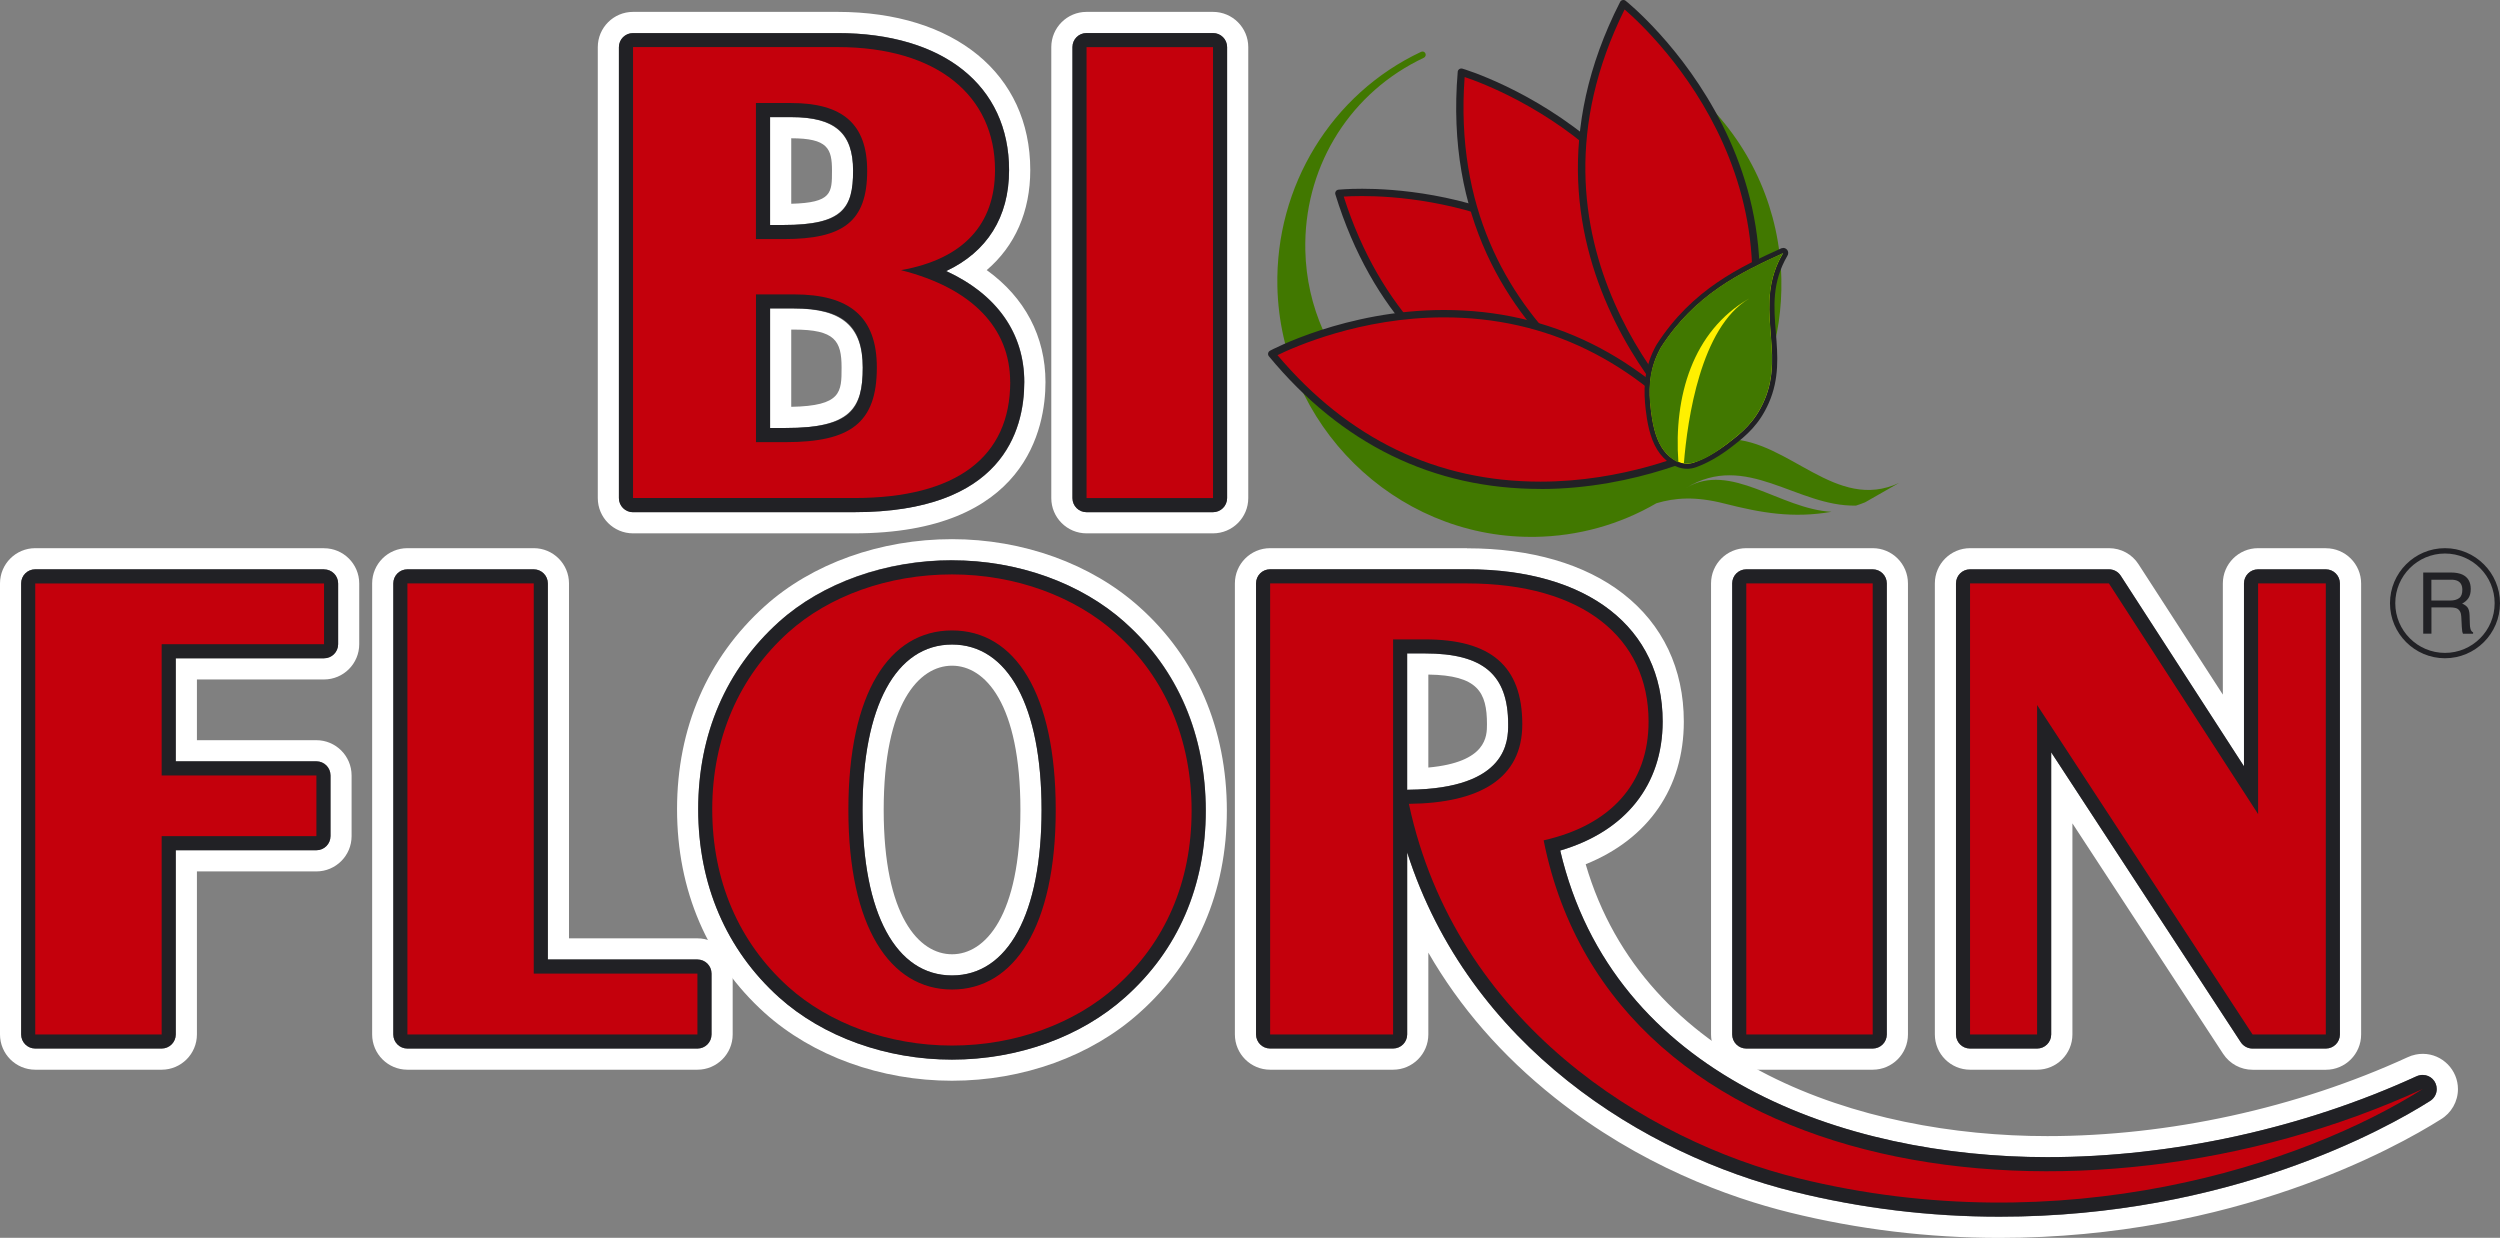
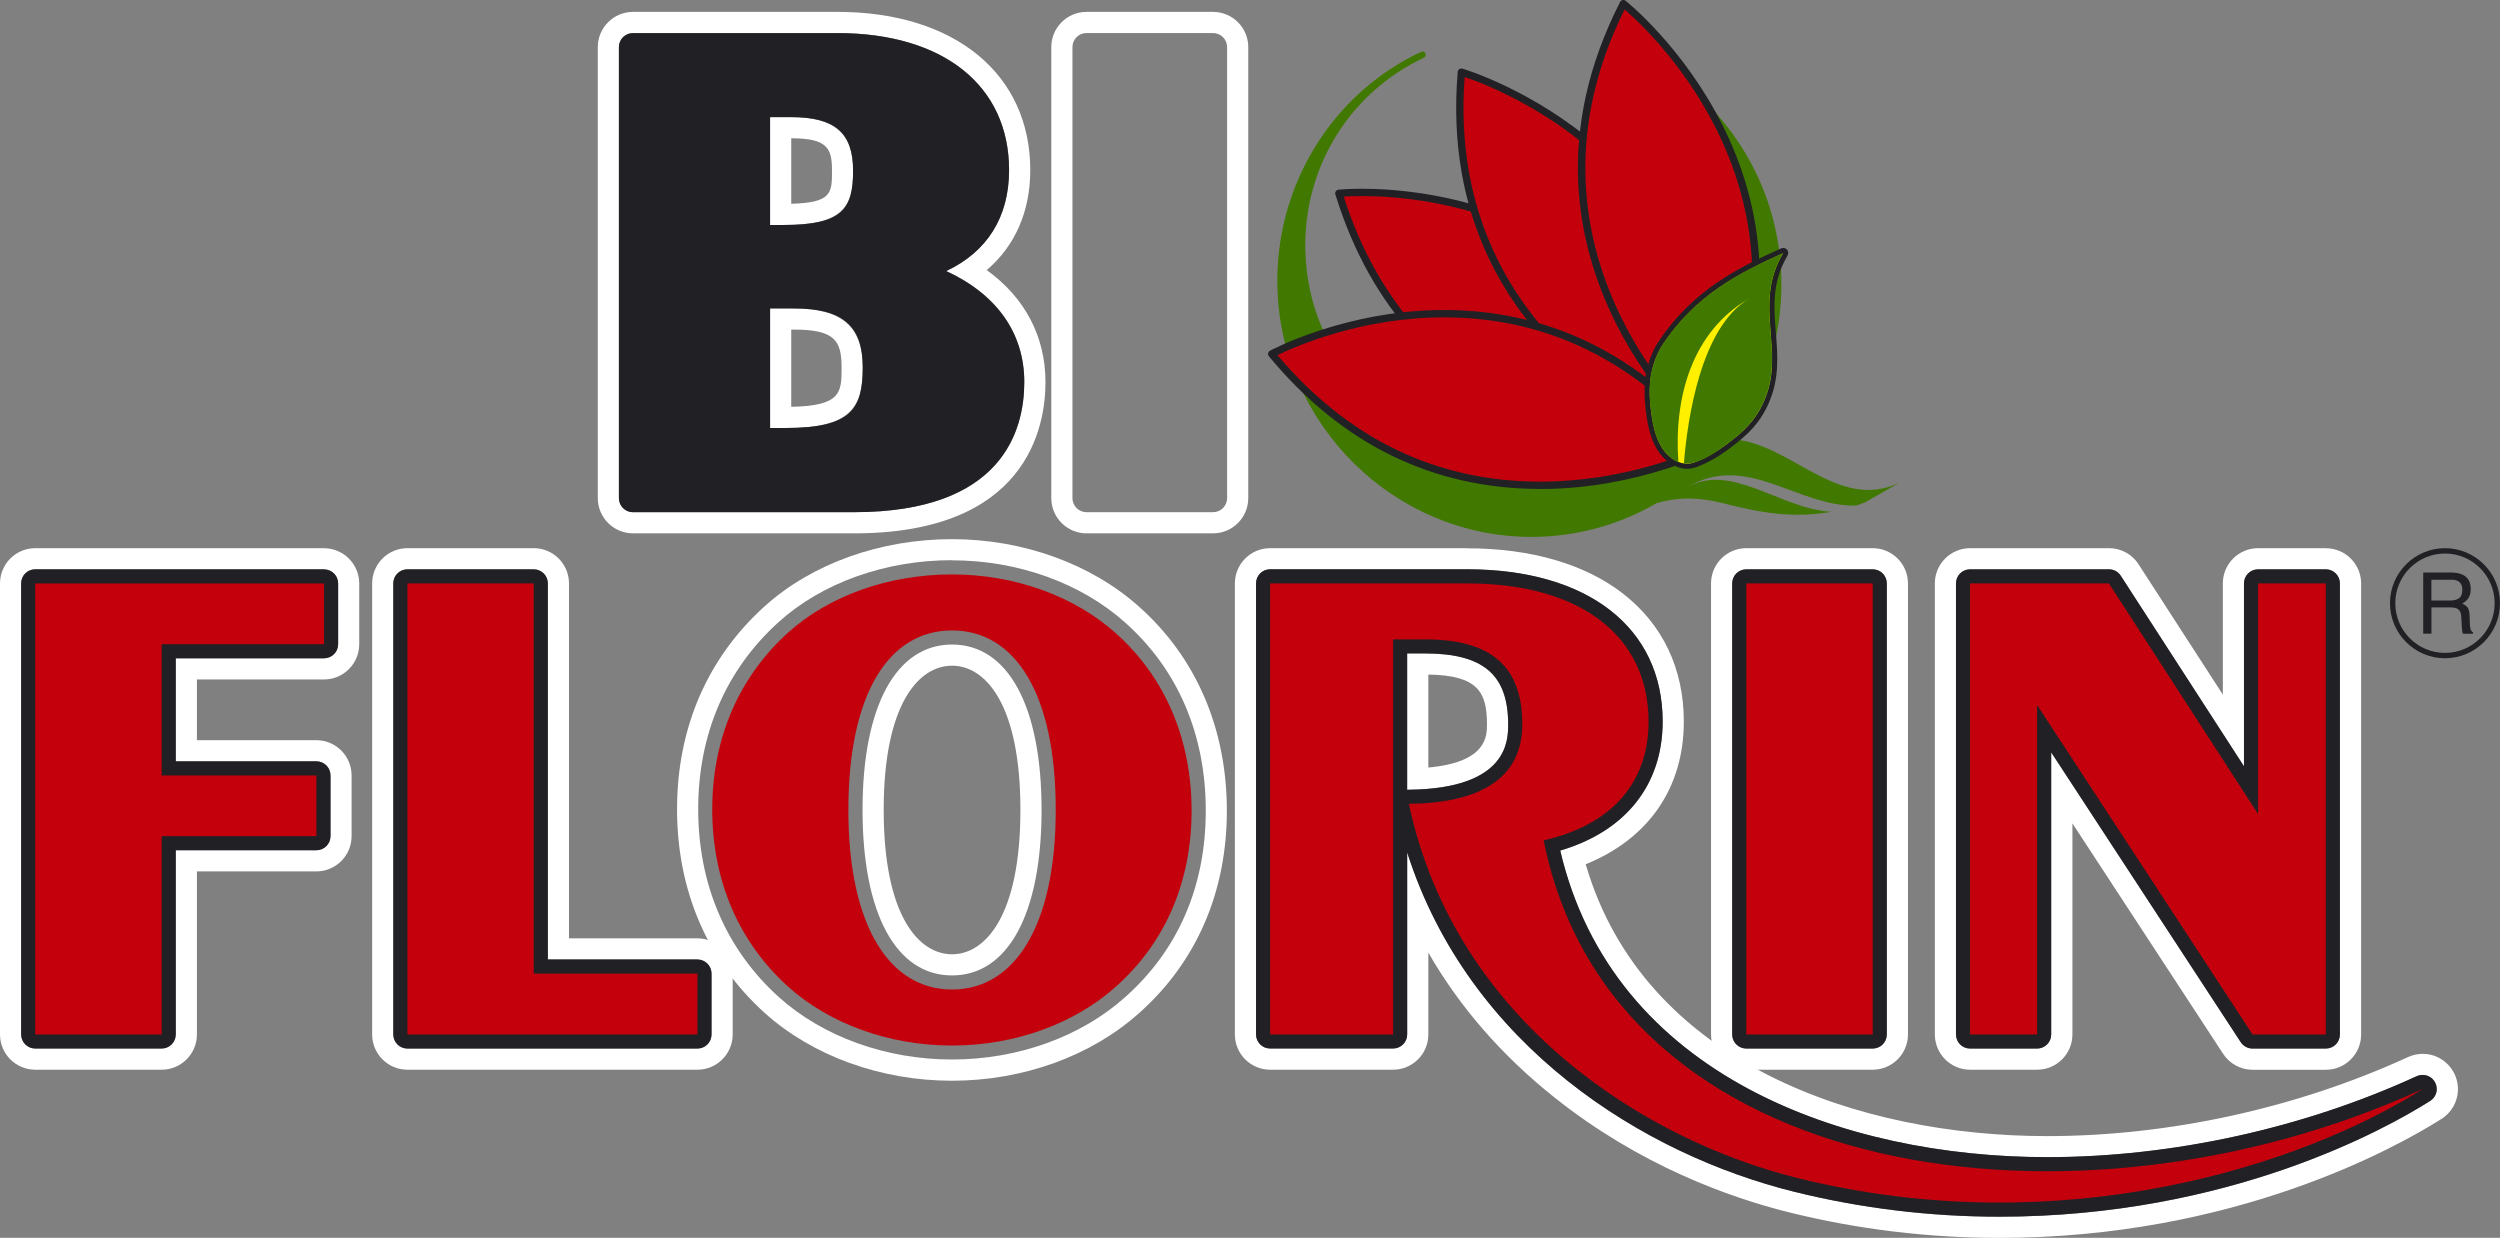
<svg xmlns="http://www.w3.org/2000/svg" id="Warstwa_4" data-name="Warstwa 4" viewBox="0 0 382.91 189.59">
  <rect x="0" y="0" width="382.91" height="189.59" fill="#808080" stroke="none" />
  <defs>
    <style>
      .cls-1 {
        fill-rule: evenodd;
      }

      .cls-1, .cls-2 {
        fill: #417800;
      }

      .cls-1, .cls-2, .cls-3, .cls-4, .cls-5, .cls-6 {
        stroke-width: 0px;
      }

      .cls-3 {
        fill: #212125;
      }

      .cls-4 {
        fill: #c4000c;
      }

      .cls-5 {
        fill: #fff;
      }

      .cls-6 {
        fill: #fff000;
      }
    </style>
  </defs>
  <g>
    <g>
      <g>
        <g>
          <path class="cls-5" d="M356.23,87.2c1.2,0,2.16.96,2.16,2.16v69.08c0,1.19-.97,2.16-2.16,2.16h-11.22c-.73,0-1.41-.37-1.81-.98l-29.03-44.39v43.21c0,1.19-.97,2.16-2.16,2.16h-10.27c-1.2,0-2.16-.97-2.16-2.16v-69.08c0-1.19.96-2.16,2.16-2.16h21.27c.73,0,1.42.37,1.81.99l18.87,29.18v-28.01c0-1.19.97-2.16,2.16-2.16h10.37M356.23,83.96h-10.37c-2.98,0-5.4,2.42-5.4,5.4v17.03l-12.91-19.96c-.98-1.54-2.68-2.47-4.53-2.47h-21.27c-2.98,0-5.4,2.42-5.4,5.4v69.08c0,2.98,2.42,5.4,5.4,5.4h10.27c2.98,0,5.4-2.42,5.4-5.4v-32.33l23.08,35.29c1.01,1.54,2.7,2.45,4.52,2.45h11.22c2.98,0,5.4-2.42,5.4-5.4v-69.08c0-2.98-2.42-5.4-5.4-5.4h0Z" />
          <path class="cls-3" d="M301.74,160.6h10.27c1.19,0,2.16-.97,2.16-2.16v-43.21l29.03,44.39c.4.61,1.08.98,1.81.98h11.22c1.2,0,2.16-.97,2.16-2.16v-69.08c0-1.19-.97-2.16-2.16-2.16h-10.37c-1.2,0-2.16.96-2.16,2.16v28.01l-18.87-29.18c-.39-.62-1.08-.99-1.81-.99h-21.27c-1.2,0-2.16.96-2.16,2.16v69.08c0,1.19.96,2.16,2.16,2.16Z" />
        </g>
        <g>
          <path class="cls-5" d="M286.83,87.2c1.2,0,2.16.96,2.16,2.16v69.08c0,1.19-.97,2.16-2.16,2.16h-19.36c-1.19,0-2.16-.97-2.16-2.16v-69.08c0-1.19.97-2.16,2.16-2.16h19.36M286.83,83.96h-19.36c-2.98,0-5.4,2.42-5.4,5.4v69.08c0,2.98,2.42,5.4,5.4,5.4h19.36c2.98,0,5.4-2.42,5.4-5.4v-69.08c0-2.98-2.42-5.4-5.4-5.4h0Z" />
          <path class="cls-3" d="M265.31,89.36v69.08c0,1.19.97,2.16,2.16,2.16h19.36c1.2,0,2.16-.97,2.16-2.16v-69.08c0-1.19-.97-2.16-2.16-2.16h-19.36c-1.19,0-2.16.96-2.16,2.16Z" />
        </g>
        <g>
          <path class="cls-5" d="M224.69,87.2c18.49,0,29.97,8.93,29.97,23.31,0,9.71-5.68,16.82-15.69,19.77,8.1,34.58,43.62,46.96,74.6,46.96,19.05,0,39.13-4.4,56.54-12.38.16-.08.34-.14.53-.17.13-.03.28-.04.41-.04h.05c1.18.01,2.12.97,2.12,2.16,0,.8-.44,1.5-1.09,1.87-6.66,4.21-30.74,17.68-65.9,17.68-10.61,0-21.17-1.28-31.38-3.81-23.05-5.7-49.81-22.27-59.32-51.98v27.87c0,1.19-.96,2.16-2.16,2.16h-18.83c-1.2,0-2.16-.97-2.16-2.16v-69.08c0-1.19.96-2.16,2.16-2.16h30.15M215.53,120.97c.07,0,.15-.01.23-.01,15.23-.17,15.23-7.58,15.23-10.02,0-7.61-3.81-10.86-12.76-10.86h-2.71v20.89M224.69,83.96h-30.15c-2.98,0-5.4,2.42-5.4,5.4v69.08c0,2.98,2.42,5.4,5.4,5.4h18.83c2.98,0,5.4-2.42,5.4-5.4v-12.53c4.8,8.34,11.26,15.77,19.33,22.19,13.1,10.43,26.79,15.32,35.98,17.6,10.45,2.59,21.27,3.9,32.16,3.9,36,0,60.78-13.85,67.59-18.15,1.63-.97,2.64-2.74,2.64-4.64,0-2.94-2.39-5.37-5.33-5.4h-.08c-.36,0-.72.04-1.06.11-.44.09-.87.23-1.26.42-16.98,7.79-36.57,12.07-55.16,12.07-28.64,0-61.77-11.01-70.71-41.64,9.6-3.87,15.03-11.68,15.03-21.84,0-8.09-3.22-14.87-9.3-19.6-5.84-4.54-14.11-6.95-23.91-6.95h0ZM218.77,117.57v-14.25c7.58.11,8.98,2.68,8.98,7.61,0,1.81,0,5.81-8.98,6.63h0Z" />
          <path class="cls-3" d="M371.1,164.64h-.05c-.14,0-.28.01-.41.04-.19.04-.36.09-.53.17-17.41,7.99-37.49,12.38-56.54,12.38-30.98,0-66.5-12.38-74.6-46.96,10-2.94,15.69-10.05,15.69-19.77,0-14.38-11.48-23.31-29.97-23.31h-30.15c-1.2,0-2.16.96-2.16,2.16v69.08c0,1.19.96,2.16,2.16,2.16h18.83c1.2,0,2.16-.97,2.16-2.16v-27.87c9.51,29.71,36.27,46.28,59.32,51.98,10.21,2.53,20.78,3.81,31.38,3.81,35.16,0,59.24-13.47,65.9-17.68.65-.37,1.09-1.07,1.09-1.87,0-1.19-.95-2.15-2.12-2.16ZM215.53,120.97v-20.89h2.71c8.95,0,12.76,3.25,12.76,10.86,0,2.44,0,9.86-15.23,10.02-.08,0-.16,0-.23.01Z" />
        </g>
        <g>
-           <path class="cls-5" d="M145.82,85.82c10.07,0,19.74,3.47,26.51,9.53,8.08,7.19,12.35,17.15,12.35,28.81s-4.27,21.39-12.35,28.57c-6.78,6.07-16.45,9.55-26.52,9.55s-19.76-3.48-26.52-9.56c-8.08-7.3-12.35-17.25-12.35-28.79s4.28-21.4,12.36-28.69c6.67-6,16.33-9.44,26.52-9.44M145.82,149.4c8.59,0,13.71-9.48,13.71-25.35s-5.12-25.33-13.71-25.33-13.71,9.47-13.71,25.33,5.12,25.35,13.71,25.35M145.82,82.58c-10.98,0-21.44,3.74-28.69,10.27-8.79,7.92-13.43,18.67-13.43,31.09s4.64,23.27,13.42,31.2c7.35,6.61,17.81,10.39,28.69,10.39s21.32-3.78,28.68-10.38c8.78-7.81,13.42-18.53,13.42-30.99s-4.65-23.41-13.44-31.23c-7.35-6.58-17.8-10.35-28.67-10.35h0ZM145.82,146.16c-5.06,0-10.47-5.81-10.47-22.11s5.41-22.09,10.47-22.09,10.47,5.8,10.47,22.09-5.41,22.11-10.47,22.11h0Z" />
-           <path class="cls-3" d="M172.33,95.35c-6.77-6.06-16.44-9.53-26.51-9.53s-19.85,3.44-26.52,9.44c-8.08,7.29-12.36,17.21-12.36,28.69s4.27,21.5,12.35,28.79c6.76,6.07,16.43,9.56,26.52,9.56s19.74-3.48,26.52-9.55c8.07-7.18,12.35-17.07,12.35-28.57s-4.27-21.62-12.35-28.81ZM145.82,149.4c-8.59,0-13.71-9.48-13.71-25.35s5.12-25.33,13.71-25.33,13.71,9.47,13.71,25.33-5.12,25.35-13.71,25.35Z" />
+           <path class="cls-5" d="M145.82,85.82c10.07,0,19.74,3.47,26.51,9.53,8.08,7.19,12.35,17.15,12.35,28.81s-4.27,21.39-12.35,28.57c-6.78,6.07-16.45,9.55-26.52,9.55s-19.76-3.48-26.52-9.56c-8.08-7.3-12.35-17.25-12.35-28.79s4.28-21.4,12.36-28.69c6.67-6,16.33-9.44,26.52-9.44M145.82,149.4c8.59,0,13.71-9.48,13.71-25.35s-5.12-25.33-13.71-25.33-13.71,9.47-13.71,25.33,5.12,25.35,13.71,25.35M145.82,82.58c-10.98,0-21.44,3.74-28.69,10.27-8.79,7.92-13.43,18.67-13.43,31.09s4.64,23.27,13.42,31.2c7.35,6.61,17.81,10.39,28.69,10.39s21.32-3.78,28.68-10.38c8.78-7.81,13.42-18.53,13.42-30.99s-4.65-23.41-13.44-31.23c-7.35-6.58-17.8-10.35-28.67-10.35h0ZM145.82,146.16c-5.06,0-10.47-5.81-10.47-22.11s5.41-22.09,10.47-22.09,10.47,5.8,10.47,22.09-5.41,22.11-10.47,22.11h0" />
        </g>
        <g>
          <path class="cls-5" d="M49.63,87.2c1.19,0,2.16.96,2.16,2.16v9.3c0,1.2-.96,2.16-2.16,2.16h-22.71v15.78h21.54c1.19,0,2.16.97,2.16,2.16v9.3c0,1.19-.97,2.16-2.16,2.16h-21.54v28.21c0,1.19-.97,2.16-2.16,2.16H5.4c-1.2,0-2.16-.97-2.16-2.16v-69.08c0-1.19.96-2.16,2.16-2.16h44.23M49.63,83.96H5.4c-2.98,0-5.4,2.42-5.4,5.4v69.08c0,2.98,2.42,5.4,5.4,5.4h19.36c2.98,0,5.4-2.42,5.4-5.4v-24.97h18.29c2.98,0,5.4-2.42,5.4-5.4v-9.3c0-2.98-2.42-5.4-5.4-5.4h-18.29v-9.3h19.46c2.98,0,5.4-2.42,5.4-5.4v-9.3c0-2.98-2.42-5.4-5.4-5.4h0Z" />
          <path class="cls-3" d="M49.63,87.2H5.4c-1.2,0-2.16.96-2.16,2.16v69.08c0,1.19.96,2.16,2.16,2.16h19.36c1.19,0,2.16-.97,2.16-2.16v-28.21h21.54c1.19,0,2.16-.97,2.16-2.16v-9.3c0-1.2-.97-2.16-2.16-2.16h-21.54v-15.78h22.71c1.19,0,2.16-.97,2.16-2.16v-9.3c0-1.19-.96-2.16-2.16-2.16Z" />
        </g>
        <g>
          <path class="cls-5" d="M81.75,87.2c1.19,0,2.16.96,2.16,2.16v57.6h22.91c1.2,0,2.16.97,2.16,2.16v9.32c0,1.19-.97,2.16-2.16,2.16h-44.42c-1.2,0-2.16-.97-2.16-2.16v-69.08c0-1.19.96-2.16,2.16-2.16h19.35M81.75,83.96h-19.35c-2.98,0-5.4,2.42-5.4,5.4v69.08c0,2.98,2.42,5.4,5.4,5.4h44.42c2.98,0,5.4-2.42,5.4-5.4v-9.32c0-2.98-2.42-5.4-5.4-5.4h-19.67v-54.36c0-2.98-2.42-5.4-5.4-5.4h0Z" />
          <path class="cls-3" d="M106.82,146.96h-22.91v-57.6c0-1.19-.97-2.16-2.16-2.16h-19.35c-1.2,0-2.16.96-2.16,2.16v69.08c0,1.19.96,2.16,2.16,2.16h44.42c1.2,0,2.16-.97,2.16-2.16v-9.32c0-1.2-.97-2.16-2.16-2.16Z" />
        </g>
      </g>
      <path class="cls-4" d="M5.4,158.44h19.36v-30.37h23.7v-9.3h-23.7v-20.1h24.87v-9.3H5.4v69.08ZM81.75,89.36h-19.35v69.08h44.42v-9.32h-25.07v-59.76ZM170.89,96.97c-6.26-5.6-15.34-8.99-25.08-8.99s-18.84,3.28-25.08,8.89c-7.51,6.77-11.64,16.18-11.64,27.08s4.03,20.32,11.64,27.19c6.24,5.6,15.34,9,25.08,9s18.82-3.4,25.08-9c7.61-6.77,11.62-16.08,11.62-26.97s-4.02-20.43-11.62-27.2ZM145.82,151.56c-9.52,0-15.88-9.63-15.88-27.51s6.25-27.49,15.88-27.49,15.88,9.62,15.88,27.49-6.36,27.51-15.88,27.51ZM236.43,128.71c10.25-2.31,16.07-8.68,16.07-18.2,0-12.8-10.04-21.15-27.81-21.15h-30.15v69.08h18.83v-60.51h4.87c10.04,0,14.92,4.02,14.92,13.01,0,8.35-6.58,12.07-17.37,12.18,7.16,33.57,36.51,51.62,59.59,57.33,40.64,10.04,77.42-2.06,95.68-13.65-52.56,24.13-124.12,14.73-134.63-38.09ZM267.47,158.44h19.36v-69.08h-19.36v69.08ZM312.01,107.98l33,50.46h11.22v-69.08h-10.37v35.33l-22.85-35.33h-21.27v69.08h10.27v-50.46Z" />
    </g>
    <g>
      <g>
        <g>
          <path class="cls-5" d="M185.79,5.06c1.19,0,2.16.96,2.16,2.16v69.07c0,1.19-.97,2.16-2.16,2.16h-19.37c-1.2,0-2.16-.97-2.16-2.16V7.22c0-1.2.96-2.16,2.16-2.16h19.37M185.79,1.82h-19.37c-2.98,0-5.4,2.42-5.4,5.4v69.07c0,2.98,2.42,5.4,5.4,5.4h19.37c2.98,0,5.4-2.42,5.4-5.4V7.22c0-2.98-2.42-5.4-5.4-5.4h0Z" />
-           <path class="cls-3" d="M185.79,5.06h-19.37c-1.2,0-2.16.96-2.16,2.16v69.07c0,1.19.96,2.16,2.16,2.16h19.37c1.19,0,2.16-.97,2.16-2.16V7.22c0-1.2-.97-2.16-2.16-2.16Z" />
        </g>
        <g>
          <path class="cls-5" d="M128.27,5.06c16.21,0,26.29,8.04,26.29,20.99,0,7.2-3.37,12.53-9.63,15.46,7.76,3.58,11.96,9.46,11.96,17s-3.39,19.93-26.07,19.93h-33.86c-1.19,0-2.16-.97-2.16-2.16V7.22c0-1.2.97-2.16,2.16-2.16h31.31M117.95,34.46h2.07c9.05,0,10.65-2.68,10.65-8.31s-2.75-8.21-9.48-8.21h-3.23v16.52M117.95,65.56h2.39c9.98,0,11.8-3.12,11.8-9.26s-3.05-9.05-10.54-9.05h-3.65v18.31M128.27,1.82h-31.31c-2.98,0-5.4,2.42-5.4,5.4v69.07c0,2.98,2.42,5.4,5.4,5.4h33.86c26.45,0,29.31-16.21,29.31-23.17s-3.15-12.95-9-17.15c4.34-3.7,6.67-8.98,6.67-15.32,0-14.72-11.59-24.23-29.53-24.23h0ZM121.19,31.2v-10.02c5.62,0,6.24,1.59,6.24,4.97s0,4.9-6.24,5.06h0ZM121.19,50.48h.41c6.28,0,7.3,1.71,7.3,5.81,0,3.75,0,5.88-7.71,6.02v-11.82h0Z" />
          <path class="cls-3" d="M96.95,78.45h33.86c22.68,0,26.07-12.49,26.07-19.93s-4.19-13.43-11.96-17c6.26-2.94,9.63-8.26,9.63-15.46,0-12.95-10.08-20.99-26.29-20.99h-31.31c-1.19,0-2.16.96-2.16,2.16v69.07c0,1.19.97,2.16,2.16,2.16ZM117.95,17.94h3.23c6.74,0,9.48,2.38,9.48,8.21s-1.59,8.31-10.65,8.31h-2.07v-16.52ZM117.95,47.24h3.65c7.48,0,10.54,2.62,10.54,9.05s-1.83,9.26-11.8,9.26h-2.39v-18.31Z" />
        </g>
      </g>
-       <path class="cls-4" d="M154.72,58.51c0-8.25-5.82-14.38-16.72-17.13,9.53-1.7,14.4-6.98,14.4-15.34,0-11.32-8.79-18.83-24.13-18.83h-31.31v69.07h33.86c15.76,0,23.91-6.35,23.91-17.77ZM115.79,15.78h5.39c7.83,0,11.64,3.17,11.64,10.37,0,7.82-3.7,10.47-12.81,10.47h-4.23V15.78ZM115.79,67.72v-22.63h5.81c8.47,0,12.7,3.38,12.7,11.2,0,8.47-4.02,11.43-13.96,11.43h-4.55ZM166.42,76.29h19.37V7.22h-19.37v69.07Z" />
    </g>
    <g>
      <path class="cls-1" d="M264.84,67.26c5.37-6.97,8.19-15.53,8-24.52-.22-10.39-4.45-20.1-11.9-27.36l-.1-.1c-1.59-1.59-3.31-3.03-5.11-4.28-.16-.11-.37-.12-.54-.02-.17.1-.26.28-.25.47l.46,5.83c0,.11.05.21.12.29,4.66,5.35,7.31,12.5,7.48,20.15.14,6.22-1.38,12.15-4.38,17.17l-.43.71c-5.74,8.78-15.4,14.12-25.85,14.27h-.46c-17.24,0-31.58-14.14-31.95-31.53-.27-12.3,6.3-23.41,17.13-28.99l1.03-.51c.25-.12.35-.42.23-.67-.12-.25-.41-.35-.66-.23-13.7,6.44-22.34,20.54-22.01,35.93.46,21.15,17.89,38.36,38.87,38.36h.56c6.66-.1,13.02-1.89,18.62-5.15,2.83-.84,5.94-1.1,10.44.05,5.66,1.44,10.48,2.28,16.39,1.26-7.93-.43-15.45-7.77-22.3-3.65,9.23-5.67,16.96,2.9,26.04,2.7.46-.15.92-.31,1.39-.5l5.2-2.97c-9.62,4.49-16.83-6.53-26.02-6.71Z" />
      <g>
        <g>
          <path class="cls-4" d="M205.07,29.61s43.46-4.61,56.95,38.96c0,0-43.81,3.77-56.95-38.96Z" />
          <path class="cls-3" d="M259.32,69.22c-10.01,0-43.53-2.84-54.79-39.45-.05-.16-.02-.33.07-.47.09-.14.24-.23.41-.25.06,0,1.38-.14,3.64-.14,9.78,0,42.56,2.85,53.91,39.5.05.16.02.34-.07.48-.1.14-.25.23-.42.25-.04,0-1.03.09-2.75.09ZM205.81,30.11c11.23,35.23,43.75,37.98,53.5,37.98.84,0,1.5-.02,1.95-.04-11.32-35.27-43.1-38.02-52.62-38.02-1.26,0-2.24.04-2.84.08Z" />
        </g>
        <g>
          <path class="cls-4" d="M223.83,11.05s42.04,11.94,38.3,57.4c0,0-42.05-12.85-38.3-57.4Z" />
          <path class="cls-3" d="M262.13,69.01c-.05,0-.11,0-.16-.02-.42-.13-42.44-13.5-38.7-57.99.01-.17.1-.32.24-.41.14-.1.31-.12.47-.08.42.12,42.44,12.59,38.71,57.99-.01.17-.1.32-.25.42-.09.06-.2.1-.32.1ZM224.33,11.8c-2.94,39.95,31.98,53.99,37.29,55.88,2.93-40.8-32.02-54.12-37.29-55.88Z" />
        </g>
        <g>
          <path class="cls-4" d="M194.78,54.21s38.39-20.89,67.53,14.2c0,0-39.03,20.25-67.53-14.2Z" />
          <path class="cls-3" d="M235.94,74.89c-16.45,0-30.44-6.84-41.59-20.32-.11-.13-.15-.3-.12-.46.03-.16.14-.31.28-.39.11-.06,11.64-6.24,26.64-6.24,16.26,0,30.25,6.92,41.59,20.58.11.13.15.3.12.47-.03.17-.14.31-.29.39-.12.06-11.69,5.98-26.63,5.98ZM195.67,54.4c10.85,12.85,24.4,19.37,40.27,19.37,12.69,0,22.89-4.34,25.47-5.54-11.03-13.02-24.57-19.62-40.26-19.62-12.76,0-22.94,4.54-25.49,5.79Z" />
        </g>
        <g>
          <path class="cls-4" d="M248.65.56s34.42,26.94,13.78,67.62c0,0-34.08-27.78-13.78-67.62Z" />
          <path class="cls-3" d="M262.43,68.74c-.13,0-.25-.04-.36-.13-.34-.28-34.2-28.53-13.93-68.31.08-.15.22-.26.38-.29.16-.04.34,0,.47.11.35.27,34.54,27.7,13.94,68.31-.08.15-.22.26-.38.3-.04,0-.08.01-.12.01ZM248.83,1.45c-17.81,35.88,9.22,62.07,13.42,65.83,18.12-36.65-9.2-62.2-13.42-65.83Z" />
        </g>
      </g>
      <g>
        <g>
          <path class="cls-6" d="M259.47,70.85c1.7-.6,3.5-1.65,5.18-2.94,2.26-1.73,4.14-3.31,5.54-6.49,3.37-7.65-1.8-14.61,2.91-22.65-6.6,3-13.56,6.36-18.75,14.48-.08.15-.16.31-.24.46-1.66,3.25-1.6,6.25-1.29,8.95.23,1.99.64,4.21,1.66,5.85,1.11,1.78,3.09,3.02,4.98,2.34Z" />
          <path class="cls-3" d="M273.11,38.77h0M273.11,38.77c-4.7,8.04.47,15-2.91,22.65-1.4,3.18-3.29,4.76-5.54,6.49-1.69,1.29-3.49,2.34-5.18,2.94-.36.13-.72.19-1.07.19-1.53,0-3.01-1.08-3.91-2.53-1.02-1.64-1.44-3.86-1.66-5.85-.31-2.7-.37-5.71,1.29-8.95.08-.15.16-.31.24-.46,5.19-8.11,12.15-11.47,18.75-14.48M273.11,37.99s-.05,0-.07,0c-.09,0-.18.03-.27.07-6.06,2.76-13.59,6.19-19.06,14.76-.01.02-.02.04-.03.05-.08.16-.17.31-.25.47-1.76,3.44-1.68,6.68-1.37,9.39.2,1.74.6,4.28,1.78,6.17,1.11,1.79,2.86,2.9,4.57,2.9.45,0,.9-.08,1.33-.23,1.72-.61,3.59-1.67,5.4-3.06,2.39-1.83,4.33-3.5,5.78-6.8,1.64-3.72,1.36-7.29,1.08-10.74-.32-3.96-.62-7.7,1.76-11.79.08-.12.13-.27.13-.43,0-.43-.34-.78-.77-.78h0Z" />
        </g>
        <path class="cls-2" d="M267.86,45.76c.08-.05.16-.09.24-.14-.08.05-.16.09-.24.14-7.37,4.4-9.39,18.4-9.95,25.2,0,0,.48.18,1.56-.12,1.74-.48,3.5-1.65,5.18-2.94,2.26-1.73,4.14-3.31,5.54-6.49,3.37-7.65-1.8-14.61,2.91-22.65-6.6,3-13.56,6.36-18.75,14.48-.08.15-.16.31-.24.46-1.66,3.25-1.6,6.25-1.29,8.95.23,1.99.64,4.21,1.66,5.85,1.11,1.78,2.59,2.33,2.59,2.33-.74-10.11,2.19-20.11,10.78-25.07Z" />
      </g>
    </g>
  </g>
  <g>
    <path class="cls-3" d="M374.48,100.82c-4.64,0-8.42-3.78-8.42-8.43s3.78-8.43,8.42-8.43,8.43,3.78,8.43,8.43-3.78,8.43-8.43,8.43ZM374.48,84.78c-4.19,0-7.61,3.41-7.61,7.61s3.41,7.61,7.61,7.61,7.61-3.41,7.61-7.61-3.42-7.61-7.61-7.61Z" />
    <path class="cls-3" d="M371.15,87.69h4.26c.7,0,1.28.11,1.73.31.86.4,1.29,1.14,1.29,2.21,0,.56-.11,1.02-.34,1.38-.23.35-.56.64-.98.86.37.15.64.35.83.59.18.24.29.64.31,1.19l.04,1.26c0,.35.04.62.09.79.07.3.21.49.41.57v.22h-1.55c-.04-.08-.08-.19-.11-.32-.02-.13-.05-.37-.07-.74l-.08-1.57c-.03-.61-.25-1.03-.66-1.24-.24-.11-.61-.17-1.11-.17h-2.8v4.03h-1.26v-9.39ZM375.27,91.98c.58,0,1.04-.12,1.37-.36.34-.24.5-.67.5-1.28,0-.66-.23-1.12-.71-1.36-.25-.13-.59-.19-1.02-.19h-3.01v3.19h2.86Z" />
  </g>
</svg>